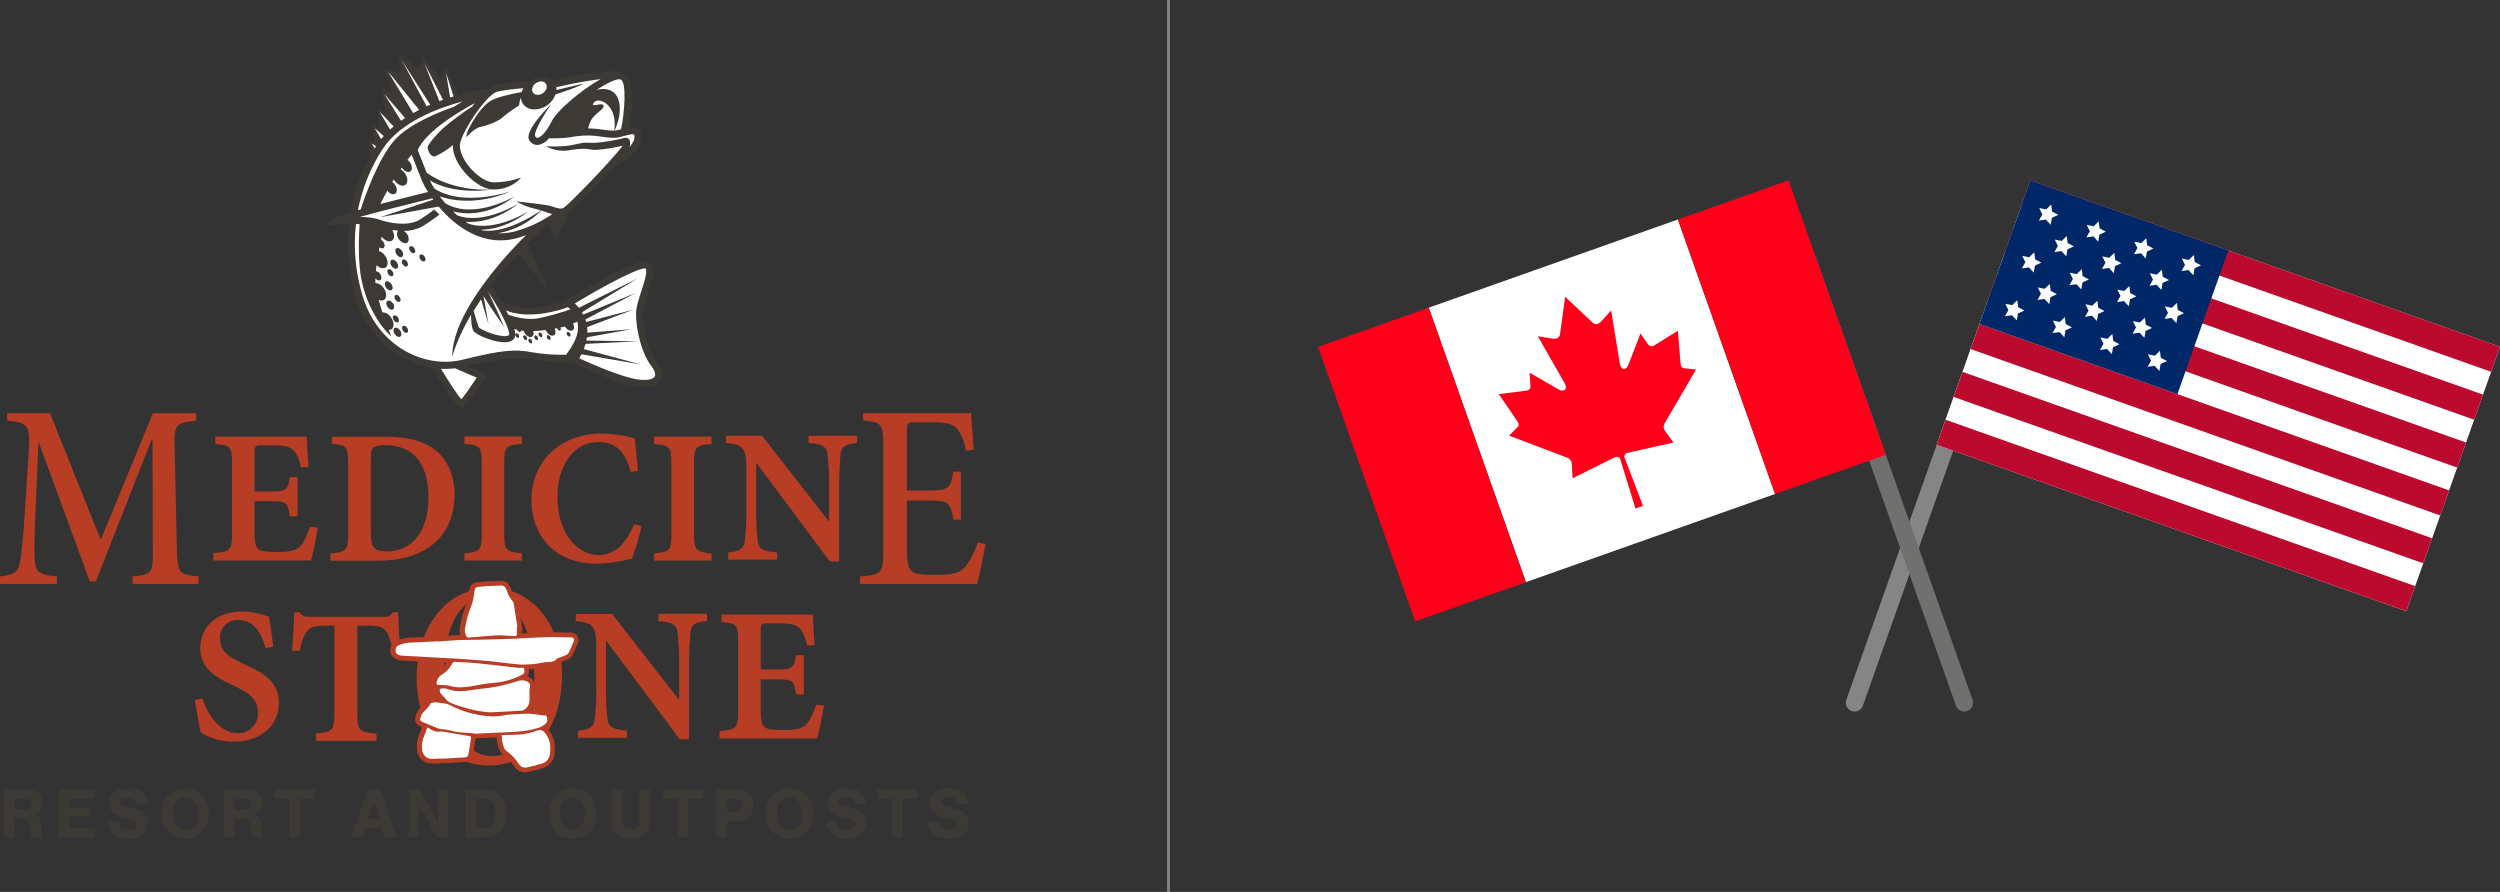
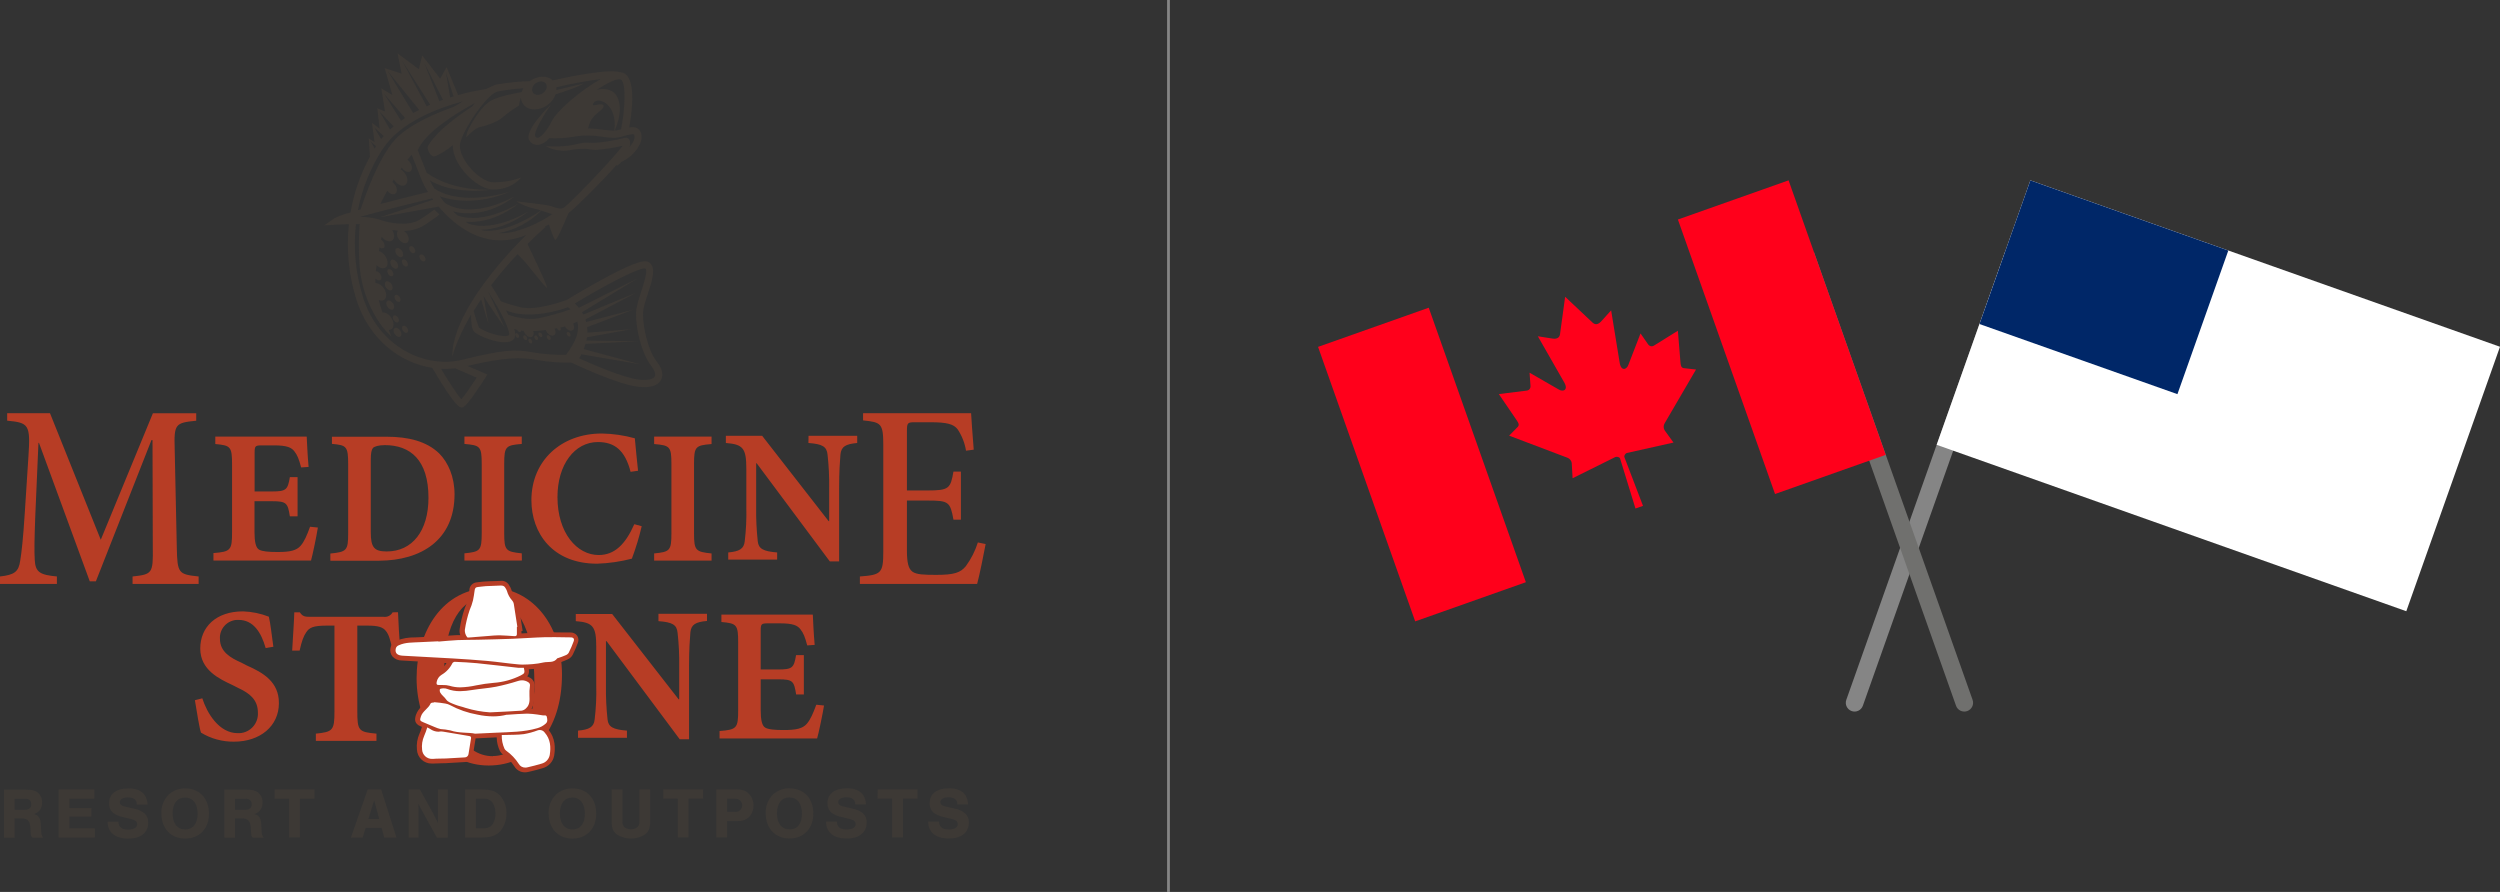
<svg xmlns="http://www.w3.org/2000/svg" id="Layer_1" width="902.56" height="322" viewBox="0 0 902.56 322">
  <rect x="0" y="0" width="902.56" height="322" fill="#333333" stroke="none" />
  <defs>
    <style>.cls-1{fill:#70706e;}.cls-1,.cls-2,.cls-3,.cls-4,.cls-5,.cls-6,.cls-7,.cls-8{stroke-width:0px;}.cls-2{fill:#3d3935;}.cls-3{fill:#858585;}.cls-4{fill:#b73d25;}.cls-5{fill:#bc0a2f;}.cls-6{fill:#fff;}.cls-7{fill:#ff001b;}.cls-8{fill:#002768;}</style>
  </defs>
  <path class="cls-4" d="M164.1,178.46c0-6.34-2.31-11.52-5.57-14.79-4.51-4.32-11-6-19-6h-19.69v2.58c5.28.48,5.86.86,5.86,7.39v25c0,6.14-.58,6.62-6.43,7.2v2.59h17.66c14.98-.07,27.17-7.37,27.17-23.97ZM133.86,192.18v-26.2c0-2.5.29-3.65.77-4.23s2.11-1.05,4.32-1.05c9.12,0,15.74,5.28,15.74,19,0,12-5.86,19.39-15.07,19.39-4.51,0-5.76-1.44-5.76-6.91h0ZM291.86,159.93c5,.38,6.62,1.25,6.91,4.22.45,4.02.64,8.06.58,12.1v11.9h-.19l-24-30.81h-13.11v2.59c6.24.48,7.39,1.92,7.39,9.31v13.92c.11,4.11-.09,8.21-.58,12.29-.29,2.68-1.92,3.64-5.95,4v2.59h17.66v-2.59c-5-.39-6.72-1.35-7-4-.44-4.08-.64-8.19-.58-12.29v-15.91h.19l26.4,35.43h3.36v-26.43c0-6.24.29-9.79.48-12.19.29-2.88,1.92-3.75,6.05-4.13v-2.59h-17.57l-.04,2.59ZM47.86,208.12v2.69h23.85v-2.69c-7.3-.77-7.68-1.15-7.88-10.37l-.76-35.5c-.29-9.21.19-9.6,7.77-10.36v-2.69h-15.64l-18.82,45.67-18.33-45.69H2.59v2.69c7.78.76,8.45,1.34,7.68,12.86l-1.34,20.64c-.58,9.21-1.15,14.11-1.64,17.08-.57,4-2.11,5.09-7.29,5.67v2.69h20.54v-2.69c-6-.58-7.77-1.44-8-6-.2-3.17-.1-7.88.19-15.75l1.15-26.49h.19l18.34,50h2.2l20.07-51h.38l.1,38.78c.13,9.31-.16,9.69-7.26,10.46h-.04ZM215.54,203.51c4.25-.14,8.47-.75,12.58-1.82,1.44-3.82,2.63-7.74,3.55-11.72l-2.67-.72c-3.26,7.39-7.2,11.13-12.86,11.13-7.87,0-14.88-8-14.88-20.92,0-11.81,6.24-19.87,14.59-19.87,5.95,0,9.79,2.88,11.81,10.75l2.69-.39c-.48-4.22-.77-7.77-1.16-11.71-3.88-1.08-7.88-1.66-11.9-1.73-14.59,0-25.44,9.7-25.44,24.1.02,11.86,7.61,22.9,23.73,22.9h-.04ZM188.37,199.77c-5.76-.58-6.34-1.06-6.34-7.3v-25c0-6.33.58-6.72,6.34-7.2v-2.68h-20.7v2.68c5.66.48,6.24.87,6.24,7.2v25c0,6.34-.58,6.72-6.24,7.3v2.59h20.74l-.04-2.59ZM114.72,190.45l-2.78-.28c-1.15,3.16-2.11,5.37-3.36,6.81-1.54,1.83-4,2.31-8.35,2.31-3.26,0-5.57-.2-6.72-.87s-1.63-2.78-1.63-6.33v-11.14h6.33c5.28,0,5.67.67,6.44,5.47h2.78v-14.17h-2.78c-.77,4.51-1.25,5.18-6.44,5.18h-6.29v-13.85c0-2.6.19-2.79,2.69-2.79h4.32c4.7,0,6.33.77,7.39,2.21,1,1.25,1.63,2.78,2.4,5.76l2.69-.19c-.39-4.32-.58-9-.68-10.94h-33v2.68c5.57.48,6.05,1,6.05,7.39v24.48c0,6.43-.48,7-6.72,7.49v2.69h35.23c.55-1.92,2-8.83,2.47-11.91h-.04ZM353.03,195.83c-.96,3.06-2.42,5.95-4.32,8.54-1.92,2.4-4.32,3.17-10.65,3.17-4.42,0-7.2-.09-8.64-1.15s-2-3.17-2-7.68v-18h7.58c7.49,0,8.07.48,9.22,6.91h2.69v-17.37h-2.69c-1.06,6.05-1.54,6.82-9.31,6.82h-7.49v-21.56c0-2.88.29-3.07,2.88-3.07h5.57c6.05,0,8.44.67,9.89,2.59,1.53,2.32,2.55,4.94,3,7.68l2.78-.38c-.38-4.51-.86-11.42-.95-13.15h-39v2.59c6.53.67,7.3,1.06,7.3,8.93v38.49c0,7.78-.77,8.35-8.45,8.93v2.69h42.33c.77-2.69,2.59-11.72,3.07-14.4l-2.81-.58ZM236.16,160.31c5.66.48,6.24.87,6.24,7.2v25c0,6.34-.58,6.72-6.24,7.3v2.59h20.73v-2.59c-5.76-.58-6.33-1.06-6.33-7.3v-25c0-6.33.57-6.72,6.33-7.2v-2.68h-20.73v2.68ZM291.33,261.25c-1.53,1.83-4,2.31-8.35,2.31-3.26,0-5.56-.19-6.72-.87s-1.63-2.78-1.63-6.33v-11.11h6.37c5.28,0,5.66.67,6.43,5.47h2.78v-14.2h-2.81c-.77,4.51-1.25,5.18-6.43,5.18h-6.34v-13.87c0-2.59.19-2.79,2.69-2.79h4.32c4.7,0,6.33.77,7.39,2.21,1,1.25,1.63,2.79,2.4,5.76l2.69-.19c-.39-4.32-.58-9-.67-10.94h-33v2.68c5.57.48,6.05,1,6.05,7.4v24.47c0,6.44-.48,7-6.72,7.49v2.69h35.22c.58-1.92,2-8.83,2.5-11.9l-2.79-.29c-1.17,3.17-2.13,5.37-3.38,6.83ZM141.75,221.06c-.64,1.17-1.94,1.81-3.26,1.63h-26.59c-1.92,0-2.69-.19-3.65-1.63h-2c-.09,3.46-.48,8.45-.77,13.82h2.69c.77-3.45,1.44-5.28,2.4-6.62,1.06-1.63,2.4-2.4,7.39-2.4h2.79v31c0,6.81-.58,7.39-6.72,8v2.6h21.88v-2.6c-6.43-.57-6.91-1.05-6.91-8.06v-30.94h3.75c3.84,0,5.56.58,6.62,2,1,1.24,1.53,3.07,2.4,7l2.78-.19c-.38-4-.77-10.56-.86-13.63l-1.94.02ZM89.09,240.25l-1.92-1c-4.12-1.82-7.77-4-7.77-8.64-.2-3.56,2.53-6.61,6.09-6.81.21-.01.42-.01.63,0,5.28,0,8.16,4.41,9.79,10.17l2.78-.48c-.67-4.7-1-8.16-1.63-10.85-2.97-1.16-6.12-1.81-9.31-1.92-9.79,0-15.45,5.67-15.45,13.44s7,11,11.61,13.15l2.09,1.06c4.13,1.92,7.11,4.22,7.11,8.93.22,3.86-2.73,7.17-6.59,7.39-.24.01-.47.01-.71,0-6.81,0-11.13-7.39-12.77-12.58l-2.68.68c.76,4.6,1.63,10.08,2.2,11.71,3.59,2.18,7.71,3.31,11.91,3.26,9.4,0,16.22-5.57,16.22-13.92.02-7.59-5.55-10.94-11.6-13.59ZM237.72,224.25c5,.38,6.62,1.25,6.91,4.22.45,4.02.64,8.06.58,12.1v11.9h-.21l-24-30.81h-13.13v2.59c6.24.48,7.39,1.92,7.39,9.31v13.92c.11,4.11-.09,8.21-.58,12.29-.29,2.69-1.92,3.65-6,4v2.59h17.66v-2.59c-5-.38-6.72-1.34-7-4-.44-4.08-.64-8.19-.58-12.29v-16h.24l26.4,35.42h3.36v-26.4c0-6.24.29-9.79.48-12.19.29-2.88,1.92-3.75,6-4.13v-2.59h-17.52v2.66ZM177.28,212.25c-17.76,0-26.88,16.22-26.88,32.54,0,18.15,10.85,31.58,26,31.58s26.49-12.38,26.49-32.83c.02-18.78-11.6-31.36-25.61-31.36v.07ZM177.95,273.01c-11,0-17.57-13.24-17.57-30.62s6.34-26.78,15.27-26.78c10.56,0,17.28,11.23,17.28,30.91,0,17.21-6.15,26.42-14.93,26.42l-.05.07Z" />
  <path class="cls-6" d="M189.68,277.94c-1.26.02-2.44-.65-3.07-1.74-1.13-1.76-2.58-3.29-4.28-4.5-.37-.26-.68-.6-.89-1-.79-1.68-1.16-3.53-1.09-5.38h-1.18l-7.7.37h-.11l-.55-.11c.15.31.21.66.15,1-.3,1.92-.61,3.83-.93,5.74-.17,1.07-1.08,1.85-2.16,1.87-2.07.15-4.31.28-6.85.39-.67,0-1.33.02-2,.06-.87,0-1.78,0-2.65.09h-.37c-2.39.05-4.39-1.82-4.5-4.21-.19-1.83.1-3.68.85-5.36.29-.61.53-1.25.72-1.9.11-.35.22-.7.35-1.07l.12-.31-1.14-.47c-1.86-.75-1.72-1.71-1.3-3.08.42-1.16,1.14-2.19,2.07-3,.61-.53,1.11-1.17,1.49-1.88.35-.81,1.56-.9,2.06-.9h.28c1,.07,2.12.2,3.37.39h0c-.27-.38-.59-.73-.93-1.05-.47-.42-.88-.91-1.21-1.44-.35-.61-.44-1.33-.24-2,.05-.15.14-.28.25-.39-.46,0-.9-.21-1.21-.56-.32-.47-.39-1.06-.21-1.6.25-1.32,1.05-2.46,2.2-3.15,1.56-.92,2.82-2.28,3.6-3.92.06-.13.14-.24.25-.33l-9-.52-8.58-.49c-1.07.04-2.1-.38-2.83-1.16-.49-.65-.67-1.48-.49-2.28.15-.91.78-1.68,1.65-2,2.02-.79,4.18-1.17,6.35-1.11.49,0,1,0,1.46-.06,1.58-.09,3.15-.16,4.72-.23l2.92-.14v.08l1.22-.11c1.59-.14,3.24-.28,4.88-.35.83,0,1.67-.06,2.5-.08-.55-.83-.81-1.82-.74-2.81.37-2.51.96-4.97,1.78-7.37.12-.34.26-.68.4-1,.34-.77.6-1.57.77-2.39.06-.34.13-.67.19-1,.17-.78.29-1.57.38-2.37-.03-1.11.82-2.04,1.92-2.12l1.17-.14c.6-.07,1.2-.15,1.8-.18,1.06-.06,2.12-.09,3.18-.13l2.36-.09h.15c.9-.04,1.74.45,2.15,1.25l.18.3c.21.31.37.65.48,1,.3,1.17.89,2.24,1.7,3.13.41.46.68,1.02.79,1.62.35,2.1.67,4.2,1,6.3l.44,2.93h-.3v1.82c0,.25-.03.5-.12.74l2.69-.15c2.19-.12,4.47-.25,6.71-.31h2.56c1.55,0,3.11,0,4.67.07h2.06c.68-.05,1.34.24,1.75.78.34.54.39,1.21.14,1.79-.53,1.47-1.15,2.9-1.86,4.29-.35.58-.89,1.02-1.52,1.25-.65.3-1.32.55-2,.79l-.75.28h-.12c-1,1.07-2.45,1.62-3.91,1.47-.45,0-.9.05-1.35.12-1.32.29-2.65.5-4,.62-.8.06-1.62.12-2.45.15v.07c.45,2.08.31,2.77-1.54,3.7l-.29.14h.3c.96,0,1.9.29,2.71.82.8.47,1.21,1.4,1,2.31-.15,1.07-.2,2.15-.15,3.23.09,1.73.18,3.68-1.45,5.21-.16.15-.32.3-.49.43h.41c.89.02,1.77.09,2.65.21l.88.1c.47,0,.93.13,1.4.21l.71.11h.56c.78-.06,1.47.49,1.59,1.26.45,1.11.19,2.39-.66,3.24-.45.38-.93.72-1.45,1,.46.25.87.59,1.19,1,2.58,3,2.39,6.45,2,8.81-.35,1.85-1.73,3.33-3.54,3.81-1.45.46-2.93.82-4.37,1.17l-.67.16c-.37.09-.74.14-1.12.14l.04.12Z" />
  <path class="cls-4" d="M181.05,211.42c.58-.03,1.13.28,1.39.8.23.34.42.71.57,1.09.35,1.3,1,2.5,1.9,3.49.3.33.5.74.58,1.18.46,2.77.87,5.56,1.29,8.34h-.17v2.58c0,.53-.24.77-.73.77h-.1c-1.81-.11-3.61-.27-5.42-.31h-.27c-1.18,0-2.35.13-3.52.22-1.52.11-3,.24-4.56.36-.54.05-1.08.12-1.62.14-.35,0-.83.08-1.21.08s-.47,0-.54-.15c-.56-.73-.85-1.62-.83-2.54.36-2.45.94-4.87,1.74-7.21.51-1.14.92-2.33,1.22-3.55.2-1.14.46-2.29.57-3.44.08-.78.3-1.27,1.13-1.34s2-.26,2.94-.32c1.84-.1,3.69-.13,5.53-.22h.11M199.31,230.01c2.24,0,4.48.06,6.73.1,1,0,1.39.52,1.07,1.41-.52,1.43-1.13,2.83-1.82,4.19-.27.39-.65.69-1.1.85-.86.39-1.77.7-2.66,1-.12.05-.3.05-.36.13-1.25,1.74-3.21,1.12-4.88,1.46-1.29.29-2.61.5-3.93.61-1.17.09-2.35.17-3.52.17-.57,0-1.14,0-1.71-.07-3.73-.33-7.45-.91-11.18-1.25-4.12-.38-8.25-.63-12.38-.89-6.07-.37-12.14-.68-18.2-1-2-.12-2.76-.94-2.52-2.43.1-.63.55-1.15,1.16-1.35,2.41-1.1,5-.95,7.49-1.1,2.26-.13,4.52-.22,6.77-.32v.11c2.32-.19,4.63-.43,6.95-.54s4.82-.07,7.23-.13c4.14-.1,8.27-.18,12.41-.34,4-.15,7.94-.47,11.91-.58h2.53M164.37,238.94h0c2.58.12,5.15.22,7.72.48,5,.51,10,1.12,15,1.67.24.01.49.01.73,0h1.31c.38,1.78.34,2-1.09,2.74-3.08,1.54-6.43,2.46-9.86,2.7-2.08.18-4.15.47-6.2.89-1.9.43-3.83.67-5.78.73-1.33.01-2.65-.18-3.92-.57-.8-.21-1.62-.3-2.44-.27h-1.34c-.87,0-1-.33-.85-1.11.2-1.08.85-2.03,1.79-2.59,1.71-1,3.08-2.49,3.94-4.28.26-.28.62-.43,1-.41M188.46,245.61c.8,0,1.58.24,2.25.68.51.29.75.89.6,1.45-.16,1.12-.22,2.26-.16,3.39.08,1.66.15,3.29-1.18,4.53-.42.46-.98.78-1.6.9-3.51.25-7,.4-11.46.62-3-.19-5.97-.74-8.85-1.62-1.25-.45-2.59-.69-3.82-1.19s-2.56-.9-3.15-1.81-1.57-1.52-2.11-2.46c-.22-.38-.28-.83-.18-1.25.08-.21.68-.32,1.06-.34h.32c.4-.02.8.04,1.18.18,1.51.58,3.11.86,4.73.84,1.47-.03,2.94-.17,4.39-.43,2.85-.46,5.76-.63,8.59-1.18,2.7-.55,5.37-1.25,8-2.09.45-.14.91-.22,1.38-.22M156.75,253.52h.18c1.29.09,2.58.27,3.86.48.59.09,1.17.29,1.7.57,3.08,1.66,6.41,2.81,9.86,3.42,1.86.41,3.76.62,5.67.64,1.66,0,3.31-.19,4.91-.6.13,0,.25,0,.38,0,2.31-.14,4.62-.34,6.94-.39h.23c1.15.04,2.3.15,3.44.31.7.08,1.38.21,2.08.32h.68c.36-.05.69.19.74.55,0,0,0,.01,0,.02.18.84.39,1.7-.4,2.4-.87.78-1.92,1.35-3.05,1.66-4.87,1.42-9.87,1.38-14.86,1.62l-7.57.36c-2.39-.54-5.77-.09-9-1.2-1.15-.24-2.31-.4-3.48-.47-.73-.18-1.44-.42-2.13-.73-1.41-.58-2.79-1.21-4.21-1.77-1.2-.48-1.16-.8-.78-2,.62-2,2.71-2.88,3.52-4.74.11-.25.78-.37,1.26-.37M154.25,262.6c.44.24.77.38,1.05.57.86.62,1.88.97,2.94,1,.28,0,.56-.03.84-.09h.3c.22,0,.44.03.65.07,3.13.52,6.25,1.07,9.38,1.58.55.09.72.36.64.84-.29,1.91-.59,3.82-.92,5.73-.11.66-.69,1.15-1.36,1.14-2.27.16-4.55.28-6.83.39-1.55.07-3.11,0-4.66.15h-.28c-1.91.04-3.51-1.45-3.62-3.36-.19-1.68.07-3.39.75-4.94.44-1,.81-2.03,1.12-3.08M194.98,263.55c.67.03,1.29.38,1.68.93,2.09,2.39,2.27,5.21,1.81,8.1-.3,1.52-1.44,2.73-2.94,3.11-1.63.52-3.31.9-5,1.31-.3.08-.6.12-.91.12-.96.01-1.86-.5-2.33-1.34-1.19-1.85-2.72-3.46-4.51-4.74-.26-.18-.48-.42-.63-.7-.72-1.57-1.06-3.28-1-5h1c2.35-.09,4.72,0,7-.31,1.69-.29,3.35-.74,4.95-1.35.26-.09.53-.14.8-.14M180.9,209.71h-.19l-2.36.09c-1,0-2.12.07-3.19.13-.64,0-1.25.11-1.85.18-.38,0-.76.1-1.14.13-1.54.09-2.74,1.38-2.72,2.92-.08.77-.21,1.53-.37,2.28-.06.35-.13.69-.19,1-.16.76-.41,1.5-.73,2.21-.13.34-.27.69-.4,1-.84,2.45-1.45,4.97-1.82,7.53-.1.71-.02,1.44.24,2.11h-1.18c-1.65.08-3.3.22-4.9.36h-.35l-1.7.08-2.07.09c-1.55.07-3.14.14-4.72.24l-1.44.06c-2.28-.06-4.56.34-6.68,1.19-1.14.44-1.96,1.45-2.16,2.66-.23,1.05.02,2.15.68,3,.88.98,2.14,1.52,3.46,1.49,2.87.18,5.73.34,8.6.5l7.49.42c-.69,1.12-1.64,2.05-2.78,2.71-1.36.81-2.32,2.16-2.62,3.71-.23.8-.09,1.66.39,2.34.19.24.43.44.7.58-.11.78.04,1.57.43,2.25.18.32.4.62.64.89l-1.06-.09h-.29c-.83,0-2.32.18-2.86,1.42-.34.61-.78,1.15-1.31,1.61-1.03.9-1.82,2.04-2.29,3.32-.45,1.48-.72,3.14,1.81,4.15l.37.15-.21.63c-.17.61-.39,1.2-.66,1.77-.82,1.81-1.14,3.8-.94,5.78.12,2.87,2.5,5.11,5.37,5.06h.42c.84-.06,1.7-.07,2.6-.09.67,0,1.33,0,2-.05,2.55-.12,4.8-.25,6.88-.4,1.48-.04,2.72-1.13,2.95-2.59.28-1.66.57-3.43.93-5.75v-.2l2.57-.13,4.79-.23h.29c.02,1.7.42,3.37,1.16,4.9.28.51.68.96,1.15,1.3,1.61,1.15,2.99,2.59,4.06,4.26.8,1.34,2.25,2.16,3.81,2.15.45,0,.89-.06,1.32-.17l.68-.16c1.45-.35,2.95-.71,4.42-1.18,2.13-.58,3.74-2.33,4.14-4.51.4-2.54.6-6.28-2.22-9.52-.1-.12-.21-.24-.33-.35l.51-.42c1.09-1.02,1.48-2.59,1-4v-.07c-.2-1.19-1.25-2.05-2.45-2h-.47l-.66-.11c-.46-.07-.94-.15-1.44-.21l-.87-.1-1.23-.14c.81-1.49,1.12-3.2.88-4.88-.05-1.02,0-2.05.14-3.06.26-1.25-.31-2.53-1.41-3.18-.37-.23-.76-.42-1.16-.58.57-.72.77-1.67.55-2.56l1.47-.1c1.39-.13,2.78-.35,4.15-.64.4-.07.8-.1,1.2-.1,1.62.11,3.21-.47,4.38-1.6l.67-.25c.67-.24,1.35-.5,2-.81.82-.31,1.51-.9,1.94-1.66.72-1.42,1.35-2.88,1.9-4.38.35-.85.26-1.81-.24-2.58-.57-.78-1.5-1.22-2.46-1.17h-2c-1.54,0-3.13-.06-4.71-.06h-2.58c-2.25.07-4.52.19-6.72.32l-1.65.09v-.88l.43-.07-.27-1.72-.31-2c-.31-2.08-.63-4.22-1-6.33-.14-.77-.49-1.48-1-2.07-.72-.78-1.24-1.73-1.51-2.76-.13-.44-.32-.85-.58-1.23l-.15-.25c-.57-1.08-1.7-1.75-2.92-1.71l-.05.04Z" />
  <path class="cls-2" d="M14.75,297.63c-.13-2.29-.73-3.2-2.44-3.74,1.82-.55,3.02-2.29,2.88-4.19.07-1.41-.55-2.77-1.66-3.64-1-.75-2.29-1-4.53-1H1.44v17.35h3.82v-6.95h2.6c2,0,2.94.94,3.09,3.07l.16,2.37c.05.88.18,1.14.65,1.51h3.82c-.48-.66-.72-1.46-.7-2.27l-.13-2.51ZM9.08,292.35h-3.82v-4h3.82c1.43,0,2.21.73,2.21,2s-.78,2-2.21,2ZM25.08,294.8h7.92v-3.07h-7.93v-3.38h9v-3.33h-12.9v17.35h13.08v-3.33h-9.18v-4.24ZM48.35,291.94l-3.51-.81c-1.06-.26-1.58-.75-1.58-1.48,0-1.09,1.11-1.77,3-1.77s3.12.83,3.12,2.29v.29h3.9c-.04-1.19-.38-2.34-1-3.36-1.12-1.64-3.1-2.47-5.91-2.47-4.39,0-7,2-7,5.36-.06,1.28.44,2.52,1.37,3.4,1.11.83,2.4,1.38,3.77,1.62l3.15.78c1.25.31,1.87.91,1.87,1.76,0,1.23-1.22,1.95-3.22,1.95-2.37,0-3.49-.88-3.56-2.86h-3.9c0,3.88,2.73,6.11,7.41,6.11s7.25-2.21,7.25-5.79c.06-1.24-.42-2.45-1.33-3.3-1.1-.91-2.43-1.5-3.84-1.72h0ZM66.84,284.63c-2.18-.04-4.29.75-5.9,2.21-1.82,1.8-2.79,4.28-2.68,6.84,0,5.44,3.46,9.07,8.6,9.07s8.58-3.63,8.58-8.91c0-5.59-3.39-9.21-8.61-9.21h0ZM66.84,299.45c-2.83,0-4.52-2.16-4.52-5.77s1.69-5.75,4.5-5.75,4.52,2.16,4.52,5.83-1.7,5.69-4.49,5.69h-.01ZM94.32,297.63c-.13-2.29-.72-3.2-2.44-3.74,1.83-.54,3.03-2.29,2.89-4.19.07-1.41-.55-2.77-1.67-3.64-1-.75-2.29-1-4.52-1h-7.58v17.35h3.82v-6.95h2.6c2,0,2.94.94,3.1,3.07l.15,2.37c.06.88.19,1.14.65,1.51h3.83c-.48-.66-.73-1.46-.7-2.27l-.13-2.51ZM88.66,292.35h-3.82v-4h3.83c1.43,0,2.21.73,2.21,2s-.78,2-2.21,2h-.01ZM99.13,288.35h5.26v14h3.9v-14h5.25v-3.33h-14.4v3.33ZM132.75,285.02l-6.06,17.35h4.24l1.09-3.49h5.75l.94,3.49h4.42l-5.52-17.35h-4.86ZM132.99,295.68l2.1-6.78,1.82,6.78h-3.92ZM158.1,292.93v2.54c0,.53,0,1,.05,1.7-.65-1.3-1.09-2.21-1.77-3.51l-4.78-8.64h-4.06v17.35h3.56v-10.12c0-.52,0-1.17-.06-2.08l1.8,3.38,4.91,8.87h3.9v-17.4h-3.56v7.91ZM173.81,285.02h-5.88v17.35h6c3.22,0,5.14-.68,6.65-2.29,1.52-1.81,2.33-4.12,2.26-6.48.07-2.25-.69-4.45-2.13-6.18-1.54-1.77-3.38-2.4-6.89-2.4h-.01ZM178,297.35c-.73,1.19-1.8,1.69-3.56,1.69h-2.63v-10.69h2.89c1.35-.13,2.65.56,3.32,1.74.6,1.1.89,2.34.84,3.59.05,1.28-.25,2.55-.86,3.67ZM206.65,284.63c-2.18-.04-4.29.75-5.9,2.21-1.82,1.8-2.79,4.28-2.68,6.84,0,5.44,3.46,9.07,8.6,9.07s8.58-3.63,8.58-8.91c.03-5.59-3.34-9.21-8.57-9.21h-.03ZM206.65,299.45c-2.83,0-4.52-2.16-4.52-5.77s1.69-5.75,4.5-5.75,4.52,2.16,4.52,5.83-1.66,5.69-4.45,5.69h-.05ZM230.83,296.45c.12.8-.14,1.6-.7,2.18-1.39,1.04-3.31,1.04-4.7,0-.57-.57-.83-1.38-.71-2.18v-11.43h-3.9v11.73c0,2.18.58,3.56,1.88,4.52,3.1,1.97,7.06,1.97,10.16,0,1.3-1,1.87-2.34,1.87-4.52v-11.73h-3.9v11.43ZM239.44,288.31h5.25v14h3.9v-14h5.25v-3.33h-14.4v3.33ZM270.09,286.31c-1.11-1-2.36-1.33-4.73-1.33h-6.76v17.35h3.9v-5.91h3.66c1.62.14,3.22-.44,4.37-1.58,1-1.09,1.54-2.52,1.49-4,.05-1.7-.64-3.33-1.88-4.49l-.05-.04ZM265.52,293.09h-3.02v-4.74h3.07c1.32,0,2.39,1.07,2.39,2.39,0,1.32-1.07,2.39-2.39,2.39h0l-.05-.04ZM285.02,284.59c-2.18-.04-4.29.75-5.91,2.21-1.81,1.8-2.78,4.29-2.67,6.84,0,5.44,3.45,9.07,8.6,9.07s8.58-3.63,8.58-8.91c.05-5.55-3.33-9.17-8.55-9.17l-.05-.04ZM285.02,299.41c-2.83,0-4.52-2.16-4.52-5.77s1.69-5.75,4.5-5.75,4.52,2.16,4.52,5.83-1.64,5.73-4.43,5.73l-.07-.04ZM307.72,291.9l-3.51-.81c-1.07-.26-1.59-.75-1.59-1.48,0-1.09,1.12-1.77,3-1.77s3.12.83,3.12,2.29v.29h3.9c-.03-1.19-.38-2.35-1-3.36-1.11-1.64-3.09-2.47-5.9-2.47-4.39,0-7,2-7,5.36-.06,1.28.44,2.52,1.38,3.4,1.11.83,2.4,1.38,3.77,1.62l3.15.78c1.25.31,1.87.91,1.87,1.76,0,1.23-1.22,1.95-3.22,1.95-2.37,0-3.49-.88-3.57-2.86h-3.9c0,3.88,2.73,6.11,7.41,6.11s7.26-2.21,7.26-5.79c.06-1.24-.42-2.45-1.33-3.3-1.09-.88-2.39-1.46-3.77-1.68l-.07-.04ZM316.82,288.31h5.25v14h3.93v-14h5.25v-3.33h-14.4l-.03,3.33ZM348.41,293.62c-1.1-.9-2.42-1.5-3.82-1.72l-3.51-.81c-1.07-.26-1.59-.75-1.59-1.48,0-1.09,1.12-1.77,3-1.77s3.13.83,3.13,2.29v.29h3.9c-.04-1.19-.38-2.34-1-3.36-1.12-1.64-3.09-2.47-5.9-2.47-4.39,0-7,2-7,5.36-.06,1.28.44,2.52,1.38,3.4,1.11.83,2.4,1.39,3.77,1.62l3.15.78c1.24.31,1.87.91,1.87,1.76,0,1.23-1.23,1.95-3.23,1.95-2.36,0-3.48-.88-3.56-2.86h-3.9c0,3.88,2.73,6.11,7.41,6.11s7.26-2.21,7.26-5.79c.06-1.22-.41-2.41-1.29-3.26l-.07-.04Z" />
-   <path class="cls-6" d="M129.3,107.69c-2.67-8.6-3.55-17.65-2.59-26.6l.11-1h-1c-2.18,0-3.8.12-4.4.15l-1.5.09,1.23-.87c.22-.15,1.2-.65,5.51-1.93l.51-.15.09-.52c1.21-6.96,3.55-13.68,6.94-19.88l.12-.22-.32-5.11,2.22,1.38-.91-6.69,2.74,2.07-.92-7.91,2.87,1.21-1.34-8,4.34,2.54-2.92-10.25,6,1.95-1.33-6.58,6.91,5.16,1.14-4.48,6.2,7.91,2.05-3.71,3.73,9.22.73-.2c3.25-.91,6.56-1.63,9.9-2.14l.25-.08c1.12-.54,1.89-.89,2.18-1,.44-.26.91-.46,1.4-.58,3.97-.69,7.98-1.1,12-1.22h.26l.29-.22h0c2.45-1.72,5.5-1.84,7.11-.29l.33.33.45-.11c7.21-1.65,20.4-4.13,24.05-2.92h.21c.16,0,.32.03.47.07,3.73,1.11,3.32,10.83,1.83,18.82l-.24,1.21,1.2-.19c1.93-.3,2.84.09,3.34,1.46.29,1.21.11,2.48-.5,3.56-.92,1.84-2.29,3.41-4,4.55-.71.49-1.46.92-2.24,1.29l-.16.07-.12.14c-.22.25-.44.47-.65.67l-.29-.46-.75.86c-5.4,6.16-14.93,15.55-17.19,17.26l-.18.14-.09.21c-2,4.63-3.24,7.28-3.92,8.49-.37-.88-.84-2.25-1.11-3-.11-.34-.22-.65-.32-.92l4.73-4.23-5.17,3-.08-.2-.88.53c-.43.26-.9.53-1.38.8l-.63.35.13.37c-2,1.83-4,3.69-6,5.68l-.43.43.26.55c2.24,4.68,4.11,8.67,5.35,11.44-.82-1-1.67-2-2.34-2.89-1.07-1.33-2-2.48-2.43-3-.7-.79-1.88-2-2.75-2.9l-.62-.64-.61.65c-3.41,3.6-6.62,7.38-9.62,11.33l-.36.48.32.5c.71,1.1,2.1,3.31,3.53,5.76l.15.26.29.11c2.35.87,4.75,1.59,7.19,2.18,6.1,1.5,16.83-2.54,17.28-2.72l.15-.07c1.11-.68,7-4.23,13-7.53,12.28-6.67,14.87-6.59,15.75-6,2,1.46.65,5.68-.8,10.14-.88,2.71-1.8,5.5-1.83,7.45-.09,4.71,1.66,13.6,5.18,18,2.32,2.93,1.86,4.79,1.37,5.64-1,1.78-3.78,2.45-7.8,1.92-7.13-1-21.8-7.82-23.45-8.6l-.18-.08h-.2c-4.04.09-8.09-.22-12.07-.91-5.73-1.09-12-1.12-25.62,2.13l-2.5.6,8.64,3.74-.28.42c-5.19,8-6.89,9.72-7.38,10.06-.03.03-.06.05-.09.06-.68.34-2.49-.71-10.16-13.76l-.2-.35-.4-.07c-9.79-1.42-21.97-8.65-26.78-24.21Z" />
  <path class="cls-2" d="M197.57,121.09c-.27.19-.25.69.05,1.12s.76.61,1,.42.25-.69,0-1.12-.77-.61-1.05-.42ZM189.07,121.16c-.27.19-.25.69.05,1.12s.76.61,1,.42.26-.69,0-1.12-.77-.61-1.05-.42ZM186.25,120.36c-.28.19-.26.69,0,1.11s.76.62,1,.43.25-.69-.05-1.12-.68-.61-.95-.42ZM190.97,122.36c-.28.2-.25.7,0,1.12s.76.62,1,.42.25-.69-.05-1.11-.68-.62-.92-.43h-.03ZM151.7,91.96c-.41.29-.38,1,.07,1.68s1.16.93,1.57.64.38-1-.07-1.68-1.15-.93-1.57-.64ZM194.57,120.12c-.27.19-.25.69.05,1.12s.76.61,1,.42.26-.69,0-1.11-.77-.62-1.05-.43h0ZM204.76,119.91c-.27.19-.25.69.05,1.11s.76.62,1,.43.25-.69,0-1.12-.81-.61-1.05-.42ZM237.15,130.61c-3.39-4.3-5.09-12.93-5-17.51,0-1.82.93-4.55,1.79-7.2,1.55-4.77,3-9.27.49-11.11-1.2-.87-3.58-1.21-16.66,5.9-6.24,3.39-12.23,7-13.05,7.56-.85.32-11.12,4.07-16.78,2.68-2.4-.57-4.77-1.29-7.09-2.15-1.39-2.38-2.74-4.53-3.55-5.79,2.98-3.92,6.17-7.68,9.56-11.26.88.9,2,2.1,2.72,2.88,1.24,1.39,7,8.86,7.85,9.31s-5.42-12.51-7-15.84c2-2,4.19-4.06,6.52-6.14l-.15.06-.06-.18c.5-.27,1-.55,1.41-.81.54,1.45,1.68,5.22,2.29,5.55s3.31-6.12,4.8-9.62c2.36-1.79,11.91-11.17,17.33-17.38l.18.28.17-.11c.49-.36.94-.78,1.34-1.24.83-.38,1.62-.84,2.37-1.36,1.82-1.24,3.3-2.93,4.28-4.9.72-1.29.9-2.8.52-4.22-.75-2-2.35-2.31-4.27-2,.74-4,3-18.19-2.43-19.8-.21-.06-.43-.09-.65-.1-4.53-1.5-20.95,2.08-24.53,2.91-1.89-1.81-5.34-1.8-8.15.17l-.12.1c-4.07.12-8.13.53-12.14,1.24-.55.13-1.08.35-1.57.63-.29.13-1.07.49-2.19,1-3.37.51-6.71,1.24-10,2.16l-4.13-10.07-2.34,4.13-6.47-8.34-1.24,4.94-7.69-5.73,1.49,7.33-6.12-2,2.77,9.71-4-2.4,1.35,8.36-2.8-1.18.87,7.38-2.79-2.11.94,6.94-2.08-1.29.41,6.57c-3.43,6.28-5.79,13.09-7,20.14-1.99.5-3.92,1.19-5.77,2.06l-3.7,2.59,4.52-.26c1-.06,2.59-.12,4.36-.15-.97,9.06-.09,18.23,2.61,26.94,4.58,14.79,16,23.12,27.48,24.93,9,15.24,10.2,14.64,11.29,14.1l.19-.12c1.45-1,4.91-6.11,7.61-10.3l.82-1.28-7.19-3.11c13.39-3.2,19.65-3.19,25.25-2.12,4.04.7,8.14,1.01,12.24.92,2.23,1.06,16.53,7.71,23.7,8.67,3.88.52,6.13-.09,7.43-1,.49-.35.9-.8,1.21-1.32.58-1.09,1.18-3.32-1.45-6.64ZM183.37,112.33c8,3,19-.35,21.71-1.45.32.27.61.53.88.8-3.78,1.32-7.64,2.39-11.56,3.23-3.88.74-8.47-.42-10.87-1.25-.27-.53-.56-1.08-.88-1.67.23.13.47.25.72.34ZM183.78,120.99c-.7.36-1.51.47-2.28.31-3.41-.27-8-2.38-8.62-3.09-.73-1.95-1.36-3.94-1.88-5.96.81-1.33,1.71-2.73,2.69-4.19l2.68,9-1.8-10.17h0c2,3.42,7.48,11.16,7.48,11.16-.18-.39-4-9.09-5.82-12.74,5.01,7.66,8.02,14.23,7.55,15.68ZM187.43,83.09c-2.43.84-5.01,1.21-7.58,1.1,5.91-1.05,11.34-3.9,15.56-8.17.94.29,1.79.57,2.53.82l1.43.47c-3.67,2.51-7.7,4.45-11.94,5.78ZM224,28.67c2.36.71,1.48,12.24.21,18l-.94.26c-.45.12-.91.18-1.37.19.67-1.42,3.33-7.69.81-12.37-1.1-2.06-3.82-3.24-7.34-2.31,3.82-2.46,7.29-4.19,8.63-3.77ZM214.42,37.02c1.7-2.24,8.66.71,7.36,10.15-1.34-.01-2.68-.13-4-.34-1.82-.28-3.65-.44-5.49-.49.13-.45.29-1,.52-1.64,1.32-3.9,5.34-4.89,5.08-6.5s-5.22,1.1-3.5-1.18h.03ZM193.48,30.02c1.28-.9,2.88-.82,3.58.17s.23,2.53-1.05,3.43-2.88.82-3.58-.18-.26-2.53,1.02-3.43h.03ZM157.16,56.39c2.29-1.02,4.42-2.37,6.32-4-.07,2.53,1,5.51,3.18,8.47,2.7,3.69,7.25,7.45,11.35,7.54,2.87.1,5.7-.74,8.05-2.39.78-.53,1.48-1.16,2.09-1.88-3.24,1.13-6.65,1.71-10.08,1.7-2.71-.06-6.63-2.79-9.33-6.49-2.19-3-3.13-6-2.54-8,1.6-5.38,8.41-15.42,12.38-17.83l.13-.06h0c.31-.19.65-.33,1-.41,3.05-.59,6.14-.98,9.24-1.18-.26.43-.46.9-.61,1.38-2.87.52-8.41,1.63-10.91,3-3.45,1.83-6.84,7.59-8,9.86-.6,1.08-.99,2.26-1.12,3.49,0,0,3.06-3.41,5.12-3.77s6.58-2,8-3.45c1.87-1.58,3.86-3,5.95-4.26.1-1,.33-1.98.7-2.91.02.85.3,1.67.78,2.36,1.69,2.42,5.59,2.61,8.7.43,1.39-.96,2.44-2.32,3-3.91,2.68-.85,8.3-2.69,10.1-3.92l-9.8,2.34c.04-.33.04-.67,0-1,5.29-1.27,10.64-2.26,16.03-2.95-7,3.87-15.76,11.34-17.66,15.14-2,4.06-4.11,6-5.19,6.08-.14,0-.42,0-.78-.5-.94-1.33,3.78-8.94,5.71-11.61,0,0-10.19,9.71-7.82,13.09.66,1.05,1.84,1.66,3.08,1.58,1.59-.28,3.02-1.14,4-2.42,3.3.15,6.61-.09,9.85-.71,3.1-.43,6.24-.37,9.32.18,2.47.33,4.61.61,6.54.08l1-.27c3.37-.94,3.88-.91,4.1-.29.12.77-.03,1.57-.43,2.24-.37.73-.83,1.4-1.37,2,.3-.79.33-1.66.1-2.47-.34-.76-1.21-1.14-2-.86-3.42.89-6.92,1.48-10.44,1.75-1,0-1.93,0-2.9-.06-1.93-.1-3.82.68-6.84,1.1-2.68.32-5.39.38-8.08.18,2.53,1.4,5.46,1.92,8.32,1.49,1.93-.38,3.9-.56,5.87-.55,1,0,2.59.44,3.7.41,3.29-.23,6.55-.74,9.75-1.51l-.1.26c-4.5,5.78-18.79,20.5-21,22.05-1,.7-2.12.35-4.82-.56-1.44-.48-11-1.52-12.39-1.67,1.94,1.18,4.06,2.04,6.27,2.55,1,.23,1.83.47,2.63.71-2.31,1.62-12.38,8.2-20.82,7.29-.29-.1-.58-.19-.86-.3,4.31-.06,10.4-1.42,17.32-6.74,0,0-12.23,7.8-21.82,4.54-.35-.22-.71-.44-1-.68,4.31.34,11.23-.51,19.25-6.69,0,0-12.61,8-22.26,4.39-.55-.47-1.08-.95-1.59-1.44,4.29,1.08,12.87,1.8,22.37-5.51,0,0-14.71,8.82-25.14,2.57-.73-.84-1.4-1.68-2-2.49,3.72,1.29,13.24,3.49,25.6-1.81,0,0-17,5.84-27.54-1-.61-.97-1.17-1.97-1.67-3,2,1.29,9.24,5.1,22.91,3.32,0,0-13.63,1.31-24-6-1.39-3.54-2.76-7-3.26-8.23,2.89-6.43,13.32-13,20.6-16.95-.31.4-.62.81-.92,1.22-3.77,2.42-7.36,5.12-10.74,8.07-3.66,3.53-5.51,6.18-5.38,6.92s1.06,3.52,2.8,2.95ZM142.61,66.72c-.27-.39-.61-.73-1-1l.58-.94c.08.13.15.26.24.38,1.13,1.61,2.88,2.33,3.9,1.6s1-2.61-.17-4.21c-.4-.58-.92-1.07-1.52-1.43l.44-.62.08.15c.87,1.23,2.21,1.78,3,1.23s.73-2-.14-3.25c-.25-.35-.56-.66-.91-.92.67-.88,1.17-1.5,1.5-1.89.78,2,2.34,5.9,3.75,9.5.61,1.39,1.33,2.73,2.17,4-3.22.78-10.33,2.53-17.23,4.34.61-1.22,1.48-2.94,2.51-4.8.87,1.12,2.12,1.6,2.88,1.07s.79-1.98-.08-3.21ZM163.74,34.82l-1.23.37-1.51-9.06,2.74,8.69ZM159.94,36.04l-1.32.47-5.4-13.67,6.72,13.2ZM155.31,37.82l-1.28.56-8.93-16.58,10.21,16.02ZM140,25.68l11.34,14c-.73.37-1.46.75-2.18,1.15l-9.16-15.15ZM138.68,33.86l7.56,8.74c-.5.32-1,.65-1.46,1l-6.1-9.74ZM137,40.25l5.11,5.39c-.44.36-.86.74-1.28,1.13l-3.83-6.52ZM135.1,45.97l3.42,3.16c-.32.36-.62.72-.92,1.1l-2.5-4.26ZM135.76,52.81l-.49.8-1.56-2.69,2.05,1.89ZM138.11,53.88c6.31-9.79,20-14.88,29-17.29-1.09.63-2.21,1.31-3.34,2-5.46,1.91-16.1,6.18-21.26,11.93-6.08,6.79-11,21.08-12.29,25.08l-1,.27c1.53-7.83,4.54-15.3,8.87-22h.02ZM172.11,136.35c-2.11,3.21-4.44,6.53-5.54,7.79-1.38-1.48-4.51-6.27-7.36-11,1.69.09,3.39.03,5.07-.18l7.83,3.39ZM204.39,128.06c-4.1.11-8.2-.18-12.25-.87-6.12-1.17-10.56-.93-25.3,2.7-13.16,3.23-30.17-4.41-35.85-22.79-2.63-8.47-3.47-17.39-2.49-26.2h1.33c-.24,3.66-.73,14.18.82,20.74,1.19,5.55,3.49,10.81,6.76,15.45l.08.13.24.31c1.08,1.42,2.27,2.76,3.56,4,0,0-.37-.94-.94-2.43.35.02.7-.07,1-.27,1-.72,1-2.61-.18-4.22-.66-1.1-1.83-1.8-3.11-1.86-.48-1.49-1-3-1.36-4.51.62.36,1.38.36,2,0,1-.73,1-2.62-.18-4.22-.65-1.06-1.76-1.75-3-1.88v-1.63c.58.66,1.36.93,1.84.59s.49-1.36-.09-2.2c-.34-.56-.92-.93-1.57-1,.07-.71.16-1.44.26-2.18,1.07,1.05,2.4,1.44,3.25.85,1-.72,1-2.61-.18-4.22-.54-.82-1.33-1.43-2.25-1.76l.24-1.31c.39.39.99.48,1.48.24.53-.37.49-1.36-.09-2.19-.22-.32-.5-.58-.84-.77.08-.39.15-.76.23-1.12,1.13,1.46,2.76,2.09,3.75,1.4s.94-2.29.07-3.8c.68.1,1.38.18,2.1.23-.62.63-.52,2,.28,3.11s2.22,1.78,3,1.23.73-2-.14-3.25c-.29-.4-.65-.74-1.07-1,2.57.03,5.1-.67,7.3-2,1.57-1,2.69-1.8,3.5-2.37.73-.46,1.42-.99,2.06-1.57l-1.87-1.76c-1.64,1.27-3.34,2.46-5.1,3.55-4.05,2.65-11.27,1.4-14.87,0-2.25-.63-4.58-.93-6.92-.89,7.33-2.05,18.28-4.81,26.06-6.7l-.06-.22c.17.22.34.46.51.69-2.63.9-19.18,6.33-19.18,6.33l21.15-3.84c6.21,7.35,16.7,15.35,29.8,10.93.61-.21,1.19-.42,1.76-.64-5.6,5.55-14,14.76-19.83,24.39h0c-4.05,6.67-6.91,13.54-6.79,19.54,0,0,1.29-5.86,6.75-15.2,0,2.47.23,5,.92,5.91,1.1,1.48,6.4,3.59,10,4,1.95.21,3.39-.09,4.29-.88.25-.21.44-.48.56-.79.28-1.03.21-2.12-.19-3.1.36.15.73.27,1.11.36.04.09.08.19.14.27.3.43.76.62,1,.43.14-.1.21-.28.19-.45.31,0,.64.07,1,.09.1.36.26.7.48,1,.75,1.08,1.93,1.56,2.61,1.08.53-.52.66-1.34.32-2,1.47,0,3-.19,4.52-.38.11.28.25.55.42.79.75,1.08,1.93,1.56,2.62,1.07s.63-1.39.16-2.34l.92-.17c.04.13.1.25.18.36.3.42.77.61,1,.42s.24-.63,0-1c.6-.14,1.16-.27,1.66-.41.05.1.11.19.17.28.75,1.08,1.93,1.56,2.62,1.07s.63-1.43.14-2.4c.67-.29,1.17-.52,1.54-.72,1.36,5.16-2.97,10.33-4.04,11.96h0ZM236.39,135.94c-.48.84-2.33,1.56-6.09,1.06-5.68-.76-16.68-5.58-21.2-7.64.23-.38.52-.88.81-1.46l21.25,3.63s-15.78-4.24-20.41-5.5c.23-.59.45-1.22.65-1.89l19.1-.93s-13.43-.16-18.81-.26c.09-.39.16-.78.22-1.18l15.94-2.9s-10.4.84-15.79,1.23c.02-.67,0-1.34-.08-2,3.91-1.53,16.62-6.29,16.62-6.29l-16.98,4.44c-.08-.31-.18-.62-.28-.92,4.06-2.18,18.23-9.59,18.23-9.59l-19,7.82c-.15-.28-.3-.55-.47-.83,4.27-2.63,19.94-12.15,19.94-12.15l-21.04,10.53c-.46-.54-.96-1.06-1.48-1.54,10.9-6.62,23.27-13.09,25.51-12.65.9.87-.59,5.44-1.49,8.19s-1.87,5.74-1.91,7.94c-.11,5.7,2,14.64,5.56,19.15,1.16,1.54,1.62,2.93,1.17,3.73h.03ZM148,88.97c-.41.29-.38,1,.08,1.69s1.15.93,1.56.64.38-1-.07-1.69-1.12-.93-1.57-.64ZM193.08,121.15c-.27.19-.25.69,0,1.12s.76.61,1,.42.25-.69-.05-1.12-.65-.61-.92-.42h-.03ZM143.74,116.3c.41-.29.38-1-.07-1.69s-1.15-.93-1.56-.64-.38,1,.07,1.69,1.18.93,1.59.64h-.03ZM143.37,96.9c.53-.37.49-1.36-.09-2.19s-1.5-1.21-2-.84-.49,1.37.09,2.2,1.49,1.18,2.03.83h-.03ZM141.75,99.64c.42-.29.38-1-.07-1.69s-1.15-.93-1.56-.64-.38,1,.07,1.69,1.18.92,1.59.64h-.03ZM142.7,106.57c-.41.29-.38,1,.07,1.68s1.16.93,1.57.64.38-1-.07-1.68-1.12-.96-1.54-.64h-.03ZM145.43,117.72c-.41.29-.38,1,.07,1.69s1.15.93,1.56.64.38-1-.07-1.69-1.12-.93-1.53-.64h-.03ZM141.38,104.72c.54-.38.5-1.36-.09-2.2s-1.5-1.21-2-.83-.5,1.36.09,2.19,1.5,1.18,2.03.81l-.03.03ZM141.83,109.47c-.59-.83-1.5-1.21-2-.83s-.49,1.36.09,2.2,1.5,1.21,2,.83.52-1.42-.06-2.23l-.03.03ZM142.44,118.47c-.53.37-.49,1.36.1,2.19s1.49,1.21,2,.84.5-1.36-.09-2.2-1.45-1.23-1.98-.85l-.03.02ZM147,96.11c.41-.29.38-1-.08-1.69s-1.15-.93-1.56-.64-.38,1,.07,1.69,1.16.93,1.57.64ZM145.17,92.71c.54-.37.5-1.36-.09-2.19s-1.5-1.21-2-.83-.5,1.36.09,2.19,1.48,1.21,2.01.83h0Z" />
  <path class="cls-3" d="M668.49,256.71h0c-1.65-.59-2.52-2.4-1.93-4.05l57.26-161.62,5.98,2.12-57.26,161.62c-.59,1.65-2.4,2.52-4.05,1.93Z" />
  <rect class="cls-6" x="710.93" y="92.24" width="179.88" height="101.29" transform="translate(93.7 -259.26) rotate(19.51)" />
-   <path class="cls-5" d="M733.01,65.11l-3.21,9.05,169.55,60.07,3.21-9.05-169.55-60.07ZM723.68,91.45l169.55,60.07,3.21-9.05-169.55-60.07-3.21,9.05ZM717.55,108.74l169.55,60.07,3.21-9.05-169.55-60.07-3.21,9.05ZM711.43,126.02l169.55,60.07,3.21-9.05-169.55-60.07-3.21,9.05ZM705.3,143.3l169.55,60.07,3.21-9.05-169.55-60.07-3.21,9.05ZM699.18,160.59l169.55,60.07,3.21-9.05-169.55-60.07-3.21,9.05Z" />
  <rect class="cls-8" x="721.65" y="76.2" width="75.82" height="55.01" transform="translate(78.24 -247.71) rotate(19.51)" />
-   <path class="cls-6" d="M738.61,79.27l1.74,1.88.43-2.52,2.32-1.07-2.26-1.19-.3-2.54-1.83,1.78-2.51-.5,1.13,2.29-1.25,2.23,2.53-.37ZM755.77,85.35l1.74,1.88.43-2.52,2.32-1.07-2.26-1.19-.3-2.54-1.83,1.78-2.51-.5,1.13,2.29-1.25,2.23,2.53-.37ZM772.94,91.43l1.74,1.88.43-2.52,2.32-1.07-2.26-1.19-.3-2.54-1.83,1.78-2.51-.5,1.13,2.29-1.25,2.23,2.53-.37ZM792.34,94.61l-.3-2.54-1.83,1.78-2.51-.5,1.13,2.29-1.25,2.23,2.53-.37,1.74,1.88.43-2.52,2.32-1.07-2.26-1.19ZM742.95,88.79l-1.25,2.23,2.53-.37,1.74,1.88.43-2.52,2.32-1.07-2.26-1.19-.3-2.54-1.83,1.78-2.51-.5,1.13,2.29ZM760.12,94.87l-1.25,2.23,2.53-.37,1.74,1.88.43-2.52,2.32-1.07-2.26-1.19-.3-2.54-1.83,1.78-2.51-.5,1.13,2.29ZM777.28,100.95l-1.25,2.23,2.53-.37,1.74,1.88.43-2.52,2.32-1.07-2.26-1.19-.3-2.54-1.83,1.78-2.51-.5,1.13,2.29ZM734.72,93.64l-.3-2.54-1.83,1.78-2.51-.5,1.13,2.29-1.25,2.23,2.53-.37,1.74,1.88.43-2.52,2.32-1.07-2.26-1.19ZM751.88,99.72l-.3-2.54-1.83,1.78-2.51-.5,1.13,2.29-1.25,2.23,2.53-.37,1.74,1.88.43-2.52,2.32-1.07-2.26-1.19ZM769.05,105.8l-.3-2.54-1.83,1.78-2.51-.5,1.13,2.29-1.25,2.23,2.53-.37,1.74,1.88.43-2.52,2.32-1.07-2.26-1.19ZM785.91,109.35l-1.83,1.78-2.51-.5,1.13,2.29-1.25,2.23,2.53-.37,1.74,1.88.43-2.52,2.32-1.07-2.26-1.19-.3-2.54ZM740.34,105.03l-.3-2.54-1.83,1.78-2.51-.5,1.13,2.29-1.25,2.23,2.53-.37,1.74,1.88.43-2.52,2.32-1.07-2.26-1.19ZM757.51,111.11l-.3-2.54-1.83,1.78-2.51-.5,1.13,2.29-1.25,2.23,2.53-.37,1.74,1.88.43-2.52,2.32-1.07-2.26-1.19ZM774.67,117.2l-.3-2.54-1.83,1.78-2.51-.5,1.13,2.29-1.25,2.23,2.53-.37,1.74,1.88.43-2.52,2.32-1.07-2.26-1.19ZM728.29,108.38l-1.83,1.78-2.51-.5,1.13,2.29-1.25,2.23,2.53-.37,1.74,1.88.43-2.52,2.32-1.07-2.26-1.19-.3-2.54ZM745.46,114.46l-1.83,1.78-2.51-.5,1.13,2.29-1.25,2.23,2.53-.37,1.74,1.88.43-2.52,2.32-1.07-2.26-1.19-.3-2.54ZM762.62,120.55l-1.83,1.78-2.51-.5,1.13,2.29-1.25,2.23,2.53-.37,1.74,1.88.43-2.52,2.32-1.07-2.26-1.19-.3-2.54ZM779.79,126.63l-1.83,1.78-2.51-.5,1.13,2.29-1.25,2.23,2.53-.37,1.74,1.88.43-2.52,2.32-1.07-2.26-1.19-.3-2.54Z" />
  <path class="cls-1" d="M710.22,256.71h0c1.65-.59,2.52-2.4,1.93-4.05l-57.26-161.62-5.98,2.12,57.26,161.62c.58,1.65,2.4,2.52,4.05,1.93Z" />
-   <rect class="cls-6" x="530.62" y="92.15" width="95.43" height="105.12" transform="translate(-15.14 201.24) rotate(-19.49)" />
  <path class="cls-7" d="M475.85,125.23l35.07,99.1,39.96-14.14-35.07-99.1-39.96,14.14ZM645.72,65.11l-39.96,14.14,35.07,99.1,39.96-14.14-35.07-99.1Z" />
  <path class="cls-7" d="M565.05,107.16l-1.85,13.53c-.23,1.48-1.47,1.78-2.91,1.51l-5.09-.8,9.41,16.47c1.81,2.98-.34,3.74-1.89,2.73l-10.52-6.05.35,4.83c.07.62-.33,1.46-1.3,1.63l-10.14,1.26,5.79,8.49c1.28,1.9,1.99,2.62.71,3.69l-2.78,2.83,21.07,7.98c.82.3,1.48,1.1,1.54,2.04l.3,5.35c5.34-2.64,10.13-5.03,15.46-7.67.49-.17,1.48-.03,1.69.57l5.55,18.03,2.72-.96-6.71-17.57c-.2-.58.37-1.34.86-1.51,5.82-1.3,11.04-2.46,16.86-3.77l-3.15-4.35c-.52-.77-.52-1.81-.07-2.56l11.35-19.45-3.94-.45c-1.67-.03-1.56-1.04-1.77-3.32l-.84-10.24-8.68,5.4c-.87.48-1.7.07-2.04-.45l-2.76-3.98-4.38,11.32c-.57,1.76-2.71,2.52-3.18-.93l-3.05-18.72-3.44,3.81c-.96,1.11-2.12,1.67-3.22.65l-9.94-9.36Z" />
  <rect class="cls-3" x="421.35" width="1" height="322" />
</svg>